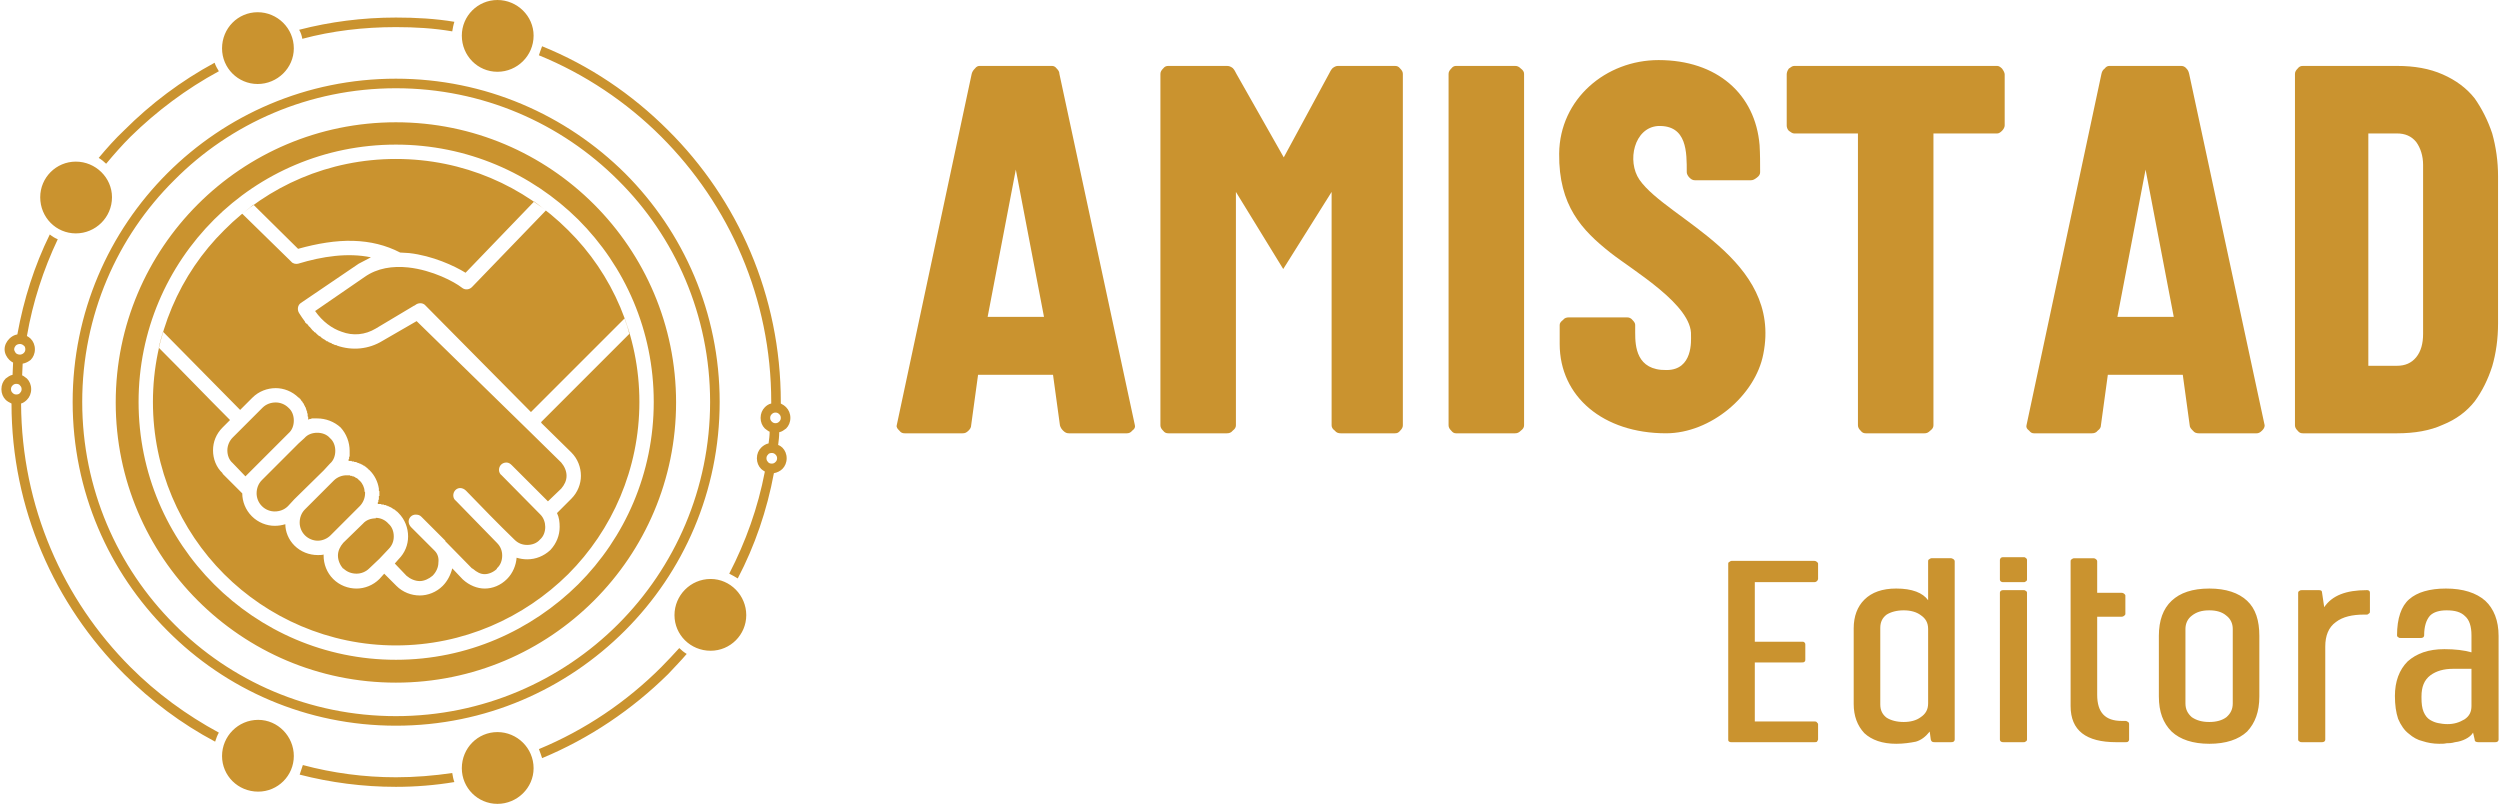
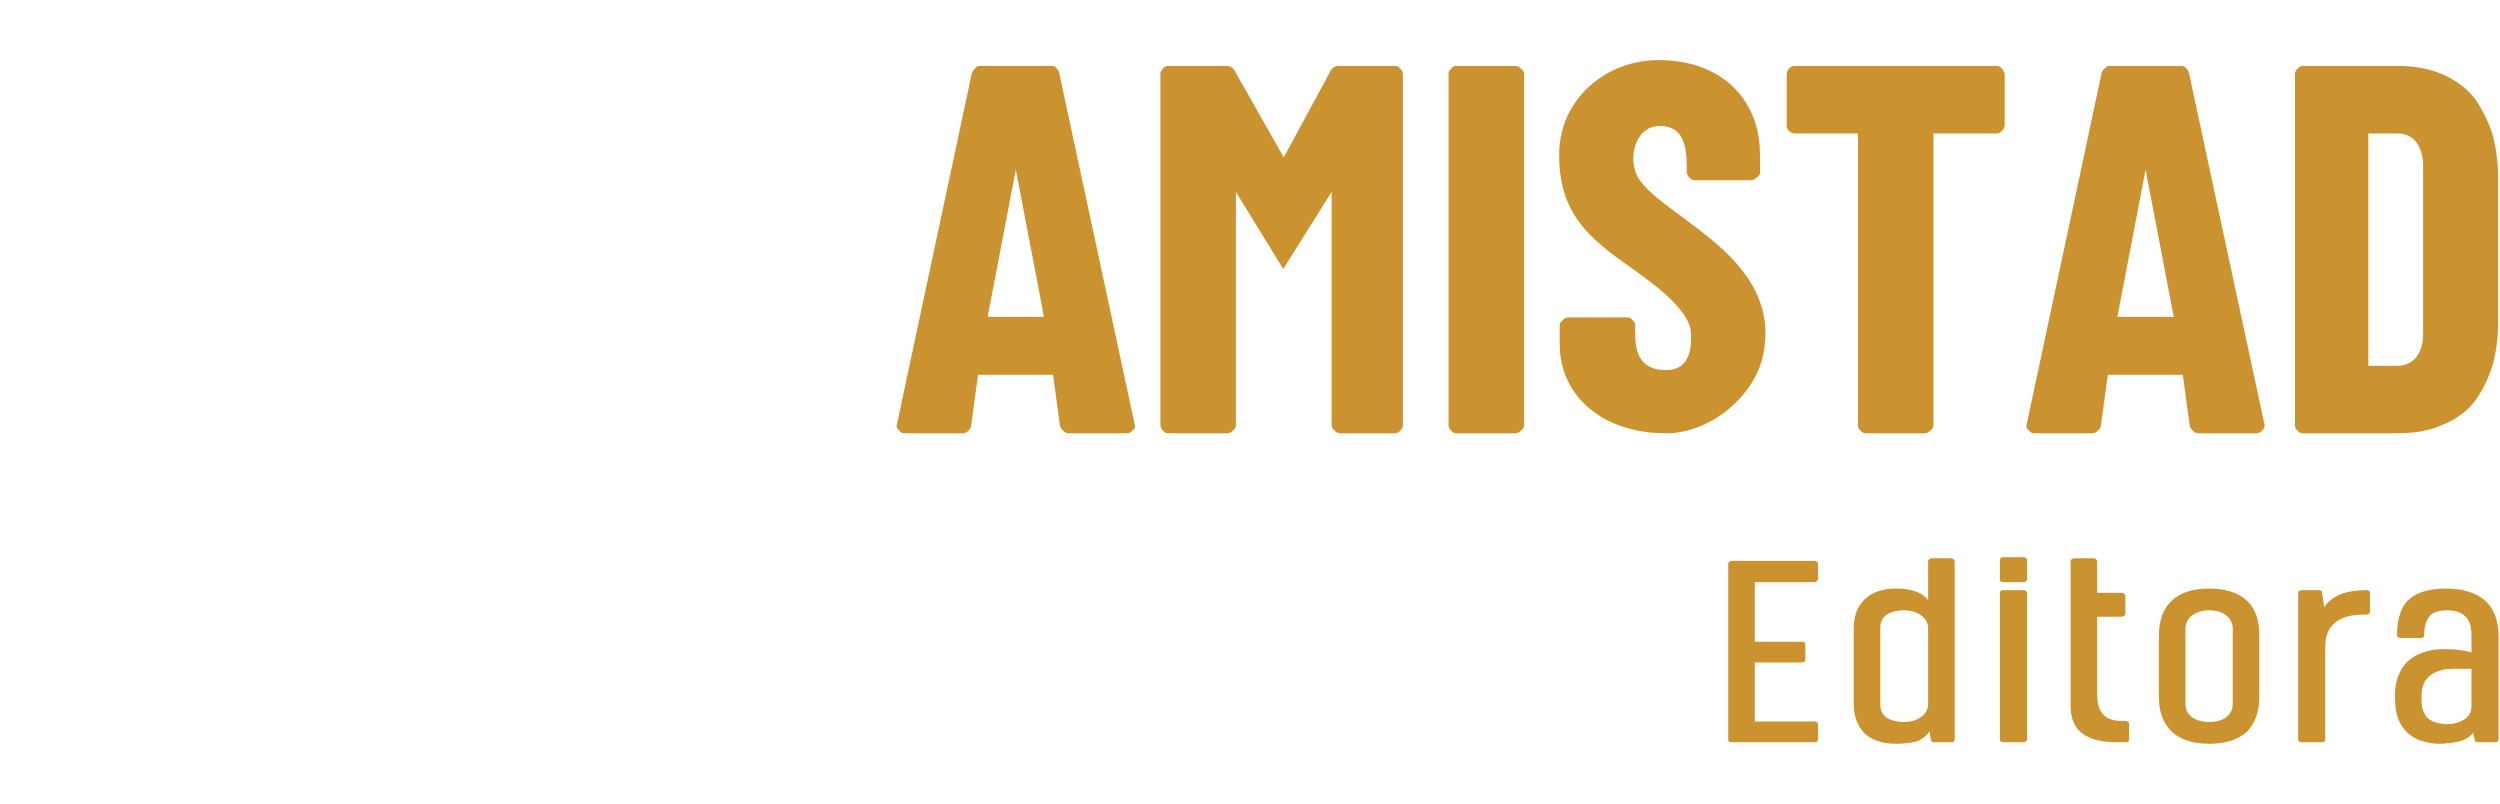
<svg xmlns="http://www.w3.org/2000/svg" xml:space="preserve" width="311px" height="100px" version="1.1" style="shape-rendering:geometricPrecision; text-rendering:geometricPrecision; image-rendering:optimizeQuality; fill-rule:evenodd; clip-rule:evenodd" viewBox="0 0 46.97 15.12">
  <defs>
    <style type="text/css">
   
    .fil0 {fill:#CA932F}
    .fil1 {fill:#CA932F;fill-rule:nonzero}
   
  </style>
  </defs>
  <g id="Camada_x0020_1">
-     <path class="fil0" d="M7.42 2.3c2.91,0 5.27,2.36 5.27,5.27 0,2.91 -2.36,5.27 -5.27,5.27 -2.91,0 -5.27,-2.36 -5.27,-5.27 0,-2.91 2.36,-5.27 5.27,-5.27zm0 -1.97c0.37,0 0.74,0.02 1.1,0.08 -0.02,0.06 -0.03,0.12 -0.04,0.18 -0.35,-0.06 -0.7,-0.08 -1.06,-0.08 -0.61,0 -1.2,0.07 -1.76,0.22 -0.01,-0.06 -0.03,-0.12 -0.06,-0.17 0.58,-0.15 1.19,-0.23 1.82,-0.23zm1.91 -0.33c0.37,0 0.68,0.3 0.68,0.67 0,0.38 -0.31,0.68 -0.68,0.68 -0.37,0 -0.67,-0.3 -0.67,-0.68 0,-0.37 0.3,-0.67 0.67,-0.67zm4.01 10.89c0.37,0 0.67,0.31 0.67,0.68 0,0.37 -0.3,0.67 -0.67,0.67 -0.38,0 -0.68,-0.3 -0.68,-0.67 0,-0.37 0.3,-0.68 0.68,-0.68zm-8.51 2.65c0.37,0 0.67,0.31 0.67,0.68 0,0.37 -0.3,0.67 -0.67,0.67 -0.38,0 -0.68,-0.3 -0.68,-0.67 0,-0.37 0.3,-0.68 0.68,-0.68zm4.5 0.23c0.37,0 0.68,0.3 0.68,0.68 0,0.37 -0.31,0.67 -0.68,0.67 -0.37,0 -0.67,-0.3 -0.67,-0.67 0,-0.38 0.3,-0.68 0.67,-0.68zm-7.93 -10.73c0.37,0 0.68,0.3 0.68,0.67 0,0.38 -0.31,0.68 -0.68,0.68 -0.37,0 -0.67,-0.3 -0.67,-0.68 0,-0.37 0.3,-0.67 0.67,-0.67zm3.42 -2.81c0.37,0 0.68,0.3 0.68,0.68 0,0.37 -0.31,0.67 -0.68,0.67 -0.37,0 -0.67,-0.3 -0.67,-0.67 0,-0.38 0.3,-0.68 0.67,-0.68zm9.84 7.36c0.04,0.02 0.07,0.04 0.1,0.07 0.05,0.05 0.08,0.12 0.08,0.2 0,0.08 -0.03,0.15 -0.08,0.2 -0.04,0.03 -0.08,0.06 -0.13,0.07 0,0.08 -0.01,0.16 -0.02,0.24 0.03,0.01 0.06,0.03 0.08,0.05 0.05,0.05 0.08,0.12 0.08,0.2 0,0.08 -0.03,0.15 -0.08,0.2 -0.04,0.04 -0.1,0.07 -0.16,0.08 -0.13,0.7 -0.36,1.37 -0.68,1.98 -0.05,-0.03 -0.1,-0.06 -0.16,-0.09 0.31,-0.6 0.54,-1.24 0.67,-1.92 -0.03,-0.02 -0.05,-0.03 -0.07,-0.05 -0.05,-0.05 -0.08,-0.12 -0.08,-0.2 0,-0.08 0.03,-0.15 0.08,-0.2l0 0c0.04,-0.04 0.09,-0.07 0.14,-0.08 0.01,-0.07 0.02,-0.15 0.02,-0.22 -0.03,-0.01 -0.06,-0.04 -0.09,-0.06 -0.05,-0.05 -0.08,-0.12 -0.08,-0.2 0,-0.08 0.03,-0.15 0.08,-0.2l0 0c0.03,-0.03 0.07,-0.06 0.12,-0.07l0 -0.03c0,-1.95 -0.79,-3.71 -2.07,-4.99 -0.65,-0.65 -1.44,-1.18 -2.3,-1.53 0.02,-0.06 0.04,-0.12 0.06,-0.17 0.89,0.36 1.69,0.9 2.37,1.58 1.31,1.3 2.12,3.11 2.12,5.11l0 0.03zm-0.03 0.2c-0.02,-0.02 -0.04,-0.03 -0.07,-0.03 -0.03,0 -0.05,0.01 -0.07,0.03l0 0c-0.02,0.02 -0.03,0.04 -0.03,0.07 0,0.03 0.01,0.05 0.03,0.07l0 0c0.02,0.02 0.04,0.03 0.07,0.03 0.03,0 0.05,-0.01 0.07,-0.03 0.02,-0.02 0.03,-0.04 0.03,-0.07 0,-0.03 -0.01,-0.05 -0.03,-0.07l0 0zm-0.07 0.76c-0.02,-0.02 -0.04,-0.03 -0.07,-0.03 -0.03,0 -0.06,0.01 -0.07,0.03l0 0c-0.02,0.02 -0.03,0.04 -0.03,0.07 0,0.03 0.01,0.05 0.03,0.07l0 0c0.01,0.02 0.04,0.03 0.07,0.03 0.03,0 0.05,-0.01 0.07,-0.03 0.02,-0.02 0.03,-0.04 0.03,-0.07 0,-0.03 -0.01,-0.05 -0.03,-0.07l0 0zm-14.17 -1.49c0.03,0.01 0.06,0.04 0.09,0.06 0.05,0.05 0.08,0.12 0.08,0.2 0,0.08 -0.03,0.15 -0.08,0.2 -0.03,0.03 -0.07,0.06 -0.11,0.07 0.01,1.94 0.79,3.69 2.06,4.96 0.49,0.49 1.05,0.9 1.66,1.23 -0.03,0.05 -0.05,0.11 -0.07,0.17 -0.64,-0.34 -1.21,-0.77 -1.71,-1.27 -1.31,-1.31 -2.12,-3.11 -2.12,-5.09 -0.04,-0.02 -0.08,-0.04 -0.11,-0.07 -0.05,-0.05 -0.08,-0.12 -0.08,-0.2 0,-0.08 0.03,-0.15 0.08,-0.2l0 0c0.04,-0.03 0.08,-0.06 0.13,-0.07 0,-0.08 0.01,-0.15 0.01,-0.23 -0.02,-0.01 -0.05,-0.03 -0.07,-0.05 -0.05,-0.05 -0.09,-0.12 -0.09,-0.2 0,-0.08 0.04,-0.15 0.09,-0.2l0 0c0.04,-0.04 0.09,-0.07 0.15,-0.08 0.12,-0.66 0.32,-1.29 0.61,-1.88 0.05,0.04 0.1,0.07 0.15,0.09 -0.27,0.57 -0.47,1.18 -0.58,1.82 0.02,0.01 0.05,0.03 0.07,0.05 0.05,0.05 0.08,0.12 0.08,0.2 0,0.08 -0.03,0.15 -0.08,0.2 -0.04,0.03 -0.09,0.06 -0.15,0.07 0,0.07 -0.01,0.15 -0.01,0.22zm-0.04 0.19c-0.01,-0.02 -0.04,-0.03 -0.07,-0.03 -0.03,0 -0.05,0.01 -0.07,0.03l0 0c-0.02,0.02 -0.03,0.04 -0.03,0.07 0,0.03 0.01,0.05 0.03,0.07l0 0c0.02,0.02 0.04,0.03 0.07,0.03 0.03,0 0.06,-0.01 0.07,-0.03 0.02,-0.02 0.03,-0.04 0.03,-0.07 0,-0.03 -0.01,-0.05 -0.03,-0.07l0 0zm0.07 -0.75c-0.02,-0.02 -0.05,-0.03 -0.07,-0.03 -0.03,0 -0.06,0.01 -0.08,0.03l0 0c-0.01,0.01 -0.03,0.04 -0.03,0.07 0,0.03 0.02,0.05 0.03,0.07l0 0c0.02,0.02 0.05,0.03 0.08,0.03 0.02,0 0.05,-0.01 0.07,-0.03 0.02,-0.02 0.03,-0.04 0.03,-0.07 0,-0.03 -0.01,-0.06 -0.03,-0.07l0 0zm3.67 -5.16c-0.61,0.33 -1.17,0.75 -1.66,1.23 -0.16,0.16 -0.31,0.33 -0.46,0.51 -0.04,-0.04 -0.09,-0.08 -0.14,-0.11 0.15,-0.18 0.31,-0.36 0.48,-0.52 0.5,-0.5 1.07,-0.93 1.7,-1.27 0.02,0.06 0.05,0.11 0.08,0.16zm1.58 13.05c0.56,0.15 1.15,0.23 1.75,0.23 0.36,0 0.72,-0.03 1.06,-0.08 0.01,0.06 0.02,0.12 0.04,0.17 -0.36,0.06 -0.73,0.09 -1.1,0.09 -0.62,0 -1.23,-0.08 -1.81,-0.23 0.02,-0.06 0.04,-0.12 0.06,-0.18zm4.44 -0.3c0.87,-0.36 1.65,-0.89 2.3,-1.54 0.12,-0.12 0.23,-0.24 0.34,-0.36 0.04,0.04 0.09,0.08 0.14,0.11 -0.11,0.13 -0.23,0.25 -0.35,0.38 -0.68,0.67 -1.48,1.21 -2.37,1.58 -0.02,-0.06 -0.04,-0.12 -0.06,-0.17zm-2.69 -12.61c1.68,0 3.2,0.68 4.31,1.78 1.1,1.1 1.78,2.62 1.78,4.3 0,1.68 -0.68,3.2 -1.78,4.3 -1.11,1.11 -2.63,1.79 -4.31,1.79 -1.68,0 -3.2,-0.68 -4.3,-1.79 -1.1,-1.1 -1.78,-2.62 -1.78,-4.3 0,-1.68 0.68,-3.2 1.78,-4.3 1.1,-1.1 2.62,-1.78 4.3,-1.78zm4.18 1.91c-1.07,-1.07 -2.55,-1.73 -4.18,-1.73 -1.63,0 -3.11,0.66 -4.17,1.73 -1.07,1.06 -1.73,2.54 -1.73,4.17 0,1.63 0.66,3.11 1.73,4.18 1.06,1.07 2.54,1.73 4.17,1.73 1.63,0 3.11,-0.66 4.18,-1.73 1.07,-1.07 1.73,-2.55 1.73,-4.18 0,-1.63 -0.66,-3.11 -1.73,-4.17zm-4.18 -0.67c1.34,0 2.55,0.54 3.43,1.41 0.88,0.88 1.42,2.09 1.42,3.43 0,1.34 -0.54,2.55 -1.42,3.43 -0.88,0.87 -2.09,1.42 -3.43,1.42 -1.34,0 -2.55,-0.55 -3.42,-1.42 -0.88,-0.88 -1.42,-2.09 -1.42,-3.43 0,-1.34 0.54,-2.55 1.42,-3.43 0.87,-0.87 2.08,-1.41 3.42,-1.41zm3.24 1.61c-0.83,-0.83 -1.97,-1.34 -3.24,-1.34 -1.26,0 -2.41,0.51 -3.23,1.34 -0.83,0.82 -1.34,1.97 -1.34,3.23 0,1.26 0.51,2.41 1.34,3.24 0.82,0.82 1.97,1.34 3.23,1.34 1.27,0 2.41,-0.52 3.24,-1.34 0.83,-0.83 1.34,-1.98 1.34,-3.24 0,-1.26 -0.51,-2.41 -1.34,-3.23zm-4.48 3.91c-0.06,-0.07 -0.15,-0.1 -0.24,-0.1l0 0c-0.09,0 -0.18,0.03 -0.24,0.1l-0.11 0.1 -0.69 0.69c-0.07,0.07 -0.1,0.16 -0.1,0.25l0 0c0,0.08 0.03,0.17 0.1,0.24 0.07,0.07 0.16,0.1 0.24,0.1 0.09,0 0.18,-0.03 0.25,-0.1l0.12 -0.13 0.55 -0.54 0.12 -0.13c0.07,-0.06 0.1,-0.15 0.1,-0.24 0,-0.09 -0.03,-0.18 -0.1,-0.24zm3.32 0.46c0.04,0 0.07,0.02 0.1,0.05l0.68 0.68 0.25 -0.24c0.06,-0.07 0.1,-0.15 0.1,-0.24 0,-0.09 -0.04,-0.18 -0.1,-0.25l-0.55 -0.54 -0.01 -0.01 -2.16 -2.11 -0.64 0.37c-0.26,0.16 -0.57,0.19 -0.86,0.09l-0.01 -0.01 0 0 -0.01 0 -0.01 0 -0.01 0 0 0 -0.01 -0.01 0 0 -0.01 0 0 0 -0.01 -0.01 0 0 -0.02 0 0 -0.01 -0.01 0 0 0 -0.01 -0.01 0 0 -0.01 0 0 0 -0.02 -0.01 0 0 -0.01 0 0 0 -0.01 -0.01 0 0 -0.01 -0.01 0 0 -0.01 0 -0.01 0 -0.01 -0.01 0 0 -0.01 -0.01 0 0 -0.01 0c-0.01,-0.01 -0.01,-0.01 -0.02,-0.02l0 0 -0.01 0 -0.01 -0.01 -0.01 0 0 0 0 -0.01 -0.01 0 0 0 -0.01 -0.01 -0.01 -0.01 0 0 0 0 -0.01 -0.01c-0.03,-0.01 -0.05,-0.03 -0.07,-0.05l0 0c-0.01,-0.01 -0.02,-0.02 -0.03,-0.03l-0.01 0 0 0 -0.01 -0.01c0,-0.01 -0.01,-0.01 -0.02,-0.02l0 0 0 0 -0.01 -0.01c-0.02,-0.02 -0.03,-0.04 -0.05,-0.06l0 0c-0.01,-0.01 -0.02,-0.01 -0.02,-0.02l0 0c-0.01,-0.01 -0.02,-0.02 -0.03,-0.04l-0.01 0c-0.01,-0.01 -0.02,-0.02 -0.03,-0.03l0 -0.01c-0.04,-0.05 -0.07,-0.1 -0.11,-0.16 -0.04,-0.06 -0.03,-0.15 0.03,-0.19l1.09 -0.74 0.23 -0.12c-0.43,-0.09 -0.91,-0.02 -1.37,0.12 -0.04,0.01 -0.1,0 -0.13,-0.04l-0.92 -0.9c0.07,-0.06 0.14,-0.11 0.21,-0.17l0.84 0.83c0.36,-0.1 0.71,-0.16 1.04,-0.15 0.32,0.01 0.61,0.08 0.88,0.22 0.06,0 0.12,0.01 0.17,0.01 0.44,0.05 0.85,0.24 1.06,0.37l1.29 -1.34c0.08,0.06 0.15,0.11 0.22,0.17l-1.39 1.44c-0.05,0.05 -0.13,0.06 -0.19,0.01 -0.14,-0.11 -0.55,-0.33 -1.01,-0.38 -0.29,-0.03 -0.58,0.01 -0.82,0.18l-0.93 0.64c0.14,0.2 0.32,0.33 0.5,0.39 0.21,0.08 0.44,0.06 0.64,-0.06l0.72 -0.43c0.01,0 0.02,-0.01 0.02,-0.01l0.03 -0.02c0.06,-0.03 0.13,-0.02 0.17,0.03l1.98 2 1.76 -1.76c0.03,0.09 0.07,0.19 0.09,0.29l-1.66 1.66 0.01 0.02 0.01 0.01 0.55 0.54c0.12,0.12 0.18,0.28 0.18,0.44 0,0.15 -0.06,0.31 -0.18,0.43l-0.27 0.27c0.04,0.08 0.05,0.17 0.05,0.26l0 0c0,0.16 -0.06,0.31 -0.17,0.43l-0.01 0.01 0 0 0 0c-0.12,0.11 -0.27,0.17 -0.43,0.17 -0.07,0 -0.13,-0.01 -0.2,-0.03 -0.01,0.14 -0.07,0.29 -0.18,0.4l0 0 0 0c-0.12,0.12 -0.27,0.18 -0.42,0.18 -0.14,0 -0.29,-0.06 -0.41,-0.17l-0.01 -0.01c0,0 -0.17,-0.18 -0.19,-0.2 -0.03,0.12 -0.09,0.24 -0.18,0.33 -0.12,0.12 -0.28,0.18 -0.43,0.18 -0.16,0 -0.32,-0.06 -0.44,-0.18l-0.23 -0.23 -0.09 0.1c-0.12,0.12 -0.28,0.18 -0.43,0.18 -0.16,0 -0.32,-0.06 -0.44,-0.18l0 0c-0.12,-0.12 -0.18,-0.28 -0.18,-0.44 0,-0.01 0,-0.01 0,-0.02 -0.03,0.01 -0.07,0.01 -0.11,0.01 -0.16,0 -0.32,-0.06 -0.44,-0.18 -0.11,-0.11 -0.17,-0.26 -0.17,-0.4 -0.07,0.02 -0.13,0.03 -0.2,0.03 -0.15,0 -0.31,-0.06 -0.43,-0.18 -0.12,-0.12 -0.18,-0.28 -0.18,-0.43l-0.37 -0.37 0 -0.01c-0.12,-0.11 -0.18,-0.27 -0.18,-0.43l0 0c0,-0.16 0.06,-0.31 0.18,-0.43l0 0 0.14 -0.14c-0.45,-0.45 -0.89,-0.91 -1.34,-1.36 0.02,-0.1 0.05,-0.2 0.08,-0.3l1.45 1.47 0.23 -0.23c0.12,-0.12 0.28,-0.18 0.44,-0.18 0.15,0 0.31,0.06 0.43,0.18l0.01 0 0 0 0 0.01 0 0 0.01 0 0 0 0 0.01 0 0 0.01 0 0 0 0 0.01 0 0 0.01 0 0 0.01 0 0 0 0 0.01 0.01 0 0 0 0 0 0 0 0.01 0.01 0 0 0 0 0.01 0 0 0.01 0 0 0.01 0 0 0.01 0.01 0 0 0 0 0 0 0 0.01 0 0 0.01 0 0 0.01 0 0 0 0 0.01 0.01 0 0 0 0 0 0 0 0.01 0.01 0.01 0 0 0 0 0 0 0 0.01 0 0 0.01 0.01 0 0 0 0 0 0 0 0.01 0 0 0.01 0.01c0,0.01 0.01,0.02 0.01,0.03l0 0 0 0.01 0 0 0.01 0.01 0 0 0 0 0 0.01 0 0 0 0 0 0.01 0 0 0 0 0.01 0.01 0 0 0 0.01 0 0 0 0.01 0 0 0 0 0 0.01 0 0 0.01 0.01 0 0 0 0 0 0 0 0.01 0 0c0,0.01 0,0.02 0,0.03l0 0 0 0.01 0.01 0.01 0 0 0 0 0 0.01 0 0 0 0 0 0.01 0 0 0 0.01 0 0 0 0 0 0.01 0 0.01 0 0 0.01 0 0 0 0 0 0 0 0 0 0.01 0 0 -0.01 0 0 0 0 0 0 0 0 0.01 0 0 0 0 0 0 0 0 0 0.01 0 0 0 0 0 0 0 0 0 0.01 0 0 0 0 0 0 0 0 0 0.01 0 0 0 0 0 0 -0.01 0.01 0 0 0 0 0 0 0 0 0 0.01 0 0 0 0 0 0 0 0 0 0 0 0.01 0 0 0 0 0 0 0 0.01 0 0 0 0 0 0 0 0 0 0 0 0.01 0 0 0 0 0 0 0 0 0 0.01 0 0 0 0 0 0 0 0.01 0 0 0 0 0 0 0 0 0 0 0 0.01 0 0 0 0 0 0 0 0 0 0.01 0 0 0 0 0 0 0 0 0 0.01 0 0 0 0 0 0 0 0 0 0.01 0 0 0 0 0 0 0c0.16,0 0.32,0.06 0.44,0.17 0.11,0.12 0.17,0.28 0.17,0.44l0 0 0 0.01 0 0 0 0 0 0 0 0 0 0 0 0.01 0 0 0 0 0 0 0 0.01 0 0 0 0 0 0 0 0 0 0.01 0 0 0 0 0 0 0 0 0 0.01 0 0 0 0 0 0 0 0.01 0 0 0 0 0 0 0 0 0 0.01 0 0 0 0 0 0 0 0 0 0.01 0 0 0 0 0 0 0 0.01 0 0 0 0 0 0 0 0 0 0 0 0.01 0 0 0 0 0 0 0 0.01 -0.01 0 0 0 0 0 0 0.01 0 0 0 0 0 0 0 0 0 0 0 0.01 0 0 0 0 0 0 0 0.01 0 0 0 0 0 0 0 0 0 0.01 0 0 0 0 0 0 0 0 -0.01 0.01 0 0 0 0 0 0 0 0.01 0 0 0 0 0 0 0 0 0 0 0 0.01 0 0 0 0 0 0 0 0.01 0 0 0 0 0 0 0 0 0.01 0 0 0 0 0 0.01 0 0 0 0 0 0.01 0 0 0 0.01 0 0 0 0 0 0 0 0.01 0 0 0 0.01 0 0 0 0 0.01 0.01 0 0 0 0 0 0.01 0 0 0 0 0 0.01 0 0 0 0.01 0 0 0 0 0 0 0 0.01 0.01 0 0 0.01 0 0 0 0 0 0 0 0.01 0 0 0 0.01 0 0 0 0 0 0.01 0 0 0.01 0 0 0.01 0 0 0 0 0 0.02 0.01 0 0 0 0 0 0 0.01 0 0 0 0 0 0.01 0 0 0.01 0 0 0.01 0 0 0 0.01 0 0 0 0 0 0 0 0.01 0.01 0 0 0 0 0.01 0 0 0 0 0 0.01 0.01 0 0 0 0 0.01 0 0 0 0 0 0.01 0.01 0 0 0.01 0 0 0 0 0 0 0.01 0 0 0.01 0 0 0 0.01 0 0 0.01 0 0 0 0 0.01 0 0 0 0 0 0.01 0.01 0 0 0.01 0.01 0 0 0 0 0 0 0.01 0 0 0.01 0 0 0.01 0 0 0 0 0 0 0.01 0.01 0 0 0 0 0 0.01 0.01 0 0 0 0 0 0.01 0.01 0 0 0 0 0 0.01 0.01 0 0 0 0 0 0 0.01 0.01c0.09,0.09 0.15,0.21 0.17,0.34l0 0 0 0c0,0.01 0,0.01 0,0.02l0 0 0 0.01 0 0 0 0 0 0.01 0 0 0.01 0.01 0 0 0 0 0 0.01 0 0 0 0 0 0.01 0 0 0 0.01 0 0 0 0 0 0 0 0.01 0 0 0 0.01 0 0 0 0 0 0 0 0.01 0 0 0 0 0 0 0 0 0 0.01 0 0 0 0 0 0 0 0.01 0 0 0 0 0 0 0 0 0 0.01 0 0 -0.01 0 0 0 0 0 0 0.01 0 0 0 0 0 0 0 0.01 0 0 0 0 0 0 0 0 0 0.01 0 0 0 0 0 0 0 0 0 0.01 0 0 0 0 0 0 0 0.01 0 0 0 0 0 0 0 0 0 0.01 0 0 0 0 0 0 0 0 0 0.01 0 0 0 0 -0.01 0 0 0.01 0 0 0 0 0 0 0 0 0 0.01 0 0 0 0 0 0 0 0.01 0 0 0 0 0 0 0 0 0 0 0 0.01 0 0 0 0 -0.01 0.01 0 0 0 0 0 0.01 0 0 0 0 0 0 0 0 0 0 0 0.01 0 0 0 0 0 0 0 0.01 0 0 0 0 0 0 0.01 0 0 0 0.01 0 0 0 0 0 0.01 0 0 0c0.01,0 0.02,0 0.03,0l0 0 0 0 0.01 0.01 0 0 0.01 0 0 0 0 0 0.01 0 0 0 0 0 0.01 0 0 0 0.01 0 0 0 0 0 0.01 0.01 0 0 0 0 0.01 0 0 0 0.01 0 0 0 0 0 0 0 0.01 0 0 0 0.01 0.01 0 0 0 0 0 0 0.01 0 0 0 0.01 0 0 0 0 0.01 0.01 0 0 0 0 0 0.01 0 0 0 0 0 0.01 0.01 0 0 0 0 0 0 0.01 0 0 0 0.01 0.01 0 0 0 0 0 0 0.01 0 0 0 0.01 0 0 0.01 0 0 0 0 0.01 0 0 0 0 0 0.01 0.01 0 0 0 0 0.01 0 0 0 0 0.01 0.01 0 0 0 0 0 0 0 0.01 0.01 0 0 0.01 0 0 0 0 0 0 0 0.01 0.01 0 0 0 0 0 0 0.01 0.01 0 0 0 0 0.01 0 0 0.01 0 0 0.01 0 0 0 0 0.01 0 0 0.01 0 0 0 0 0 0.01 0.01 0 0 0 0 0 0 0.01 0.01 0 0 0 0 0 0 0.01 0.01 0 0 0 0c0.12,0.12 0.18,0.28 0.18,0.44 0,0.16 -0.06,0.31 -0.18,0.43l-0.07 0.08 0.22 0.23c0.07,0.06 0.16,0.1 0.25,0.1 0.08,0 0.17,-0.04 0.24,-0.1 0.07,-0.07 0.11,-0.16 0.11,-0.25l0 0c0.01,-0.08 -0.01,-0.16 -0.07,-0.22l-0.44 -0.44c-0.03,-0.03 -0.05,-0.07 -0.05,-0.11 0,-0.07 0.06,-0.13 0.13,-0.13 0.05,0 0.08,0.01 0.11,0.04l0.45 0.45 0 0.01 0.51 0.52 0 -0.01 0.01 0.01c0.07,0.06 0.14,0.1 0.22,0.1 0.08,0 0.17,-0.04 0.23,-0.1l0 0 0 -0.01c0.07,-0.06 0.1,-0.15 0.1,-0.24 0,-0.09 -0.03,-0.17 -0.1,-0.24l0 0 -0.77 -0.79c-0.03,-0.02 -0.05,-0.06 -0.05,-0.1 0,-0.08 0.06,-0.14 0.13,-0.14 0.04,0 0.08,0.02 0.11,0.05 0.3,0.31 0.6,0.62 0.91,0.92l0 0 0 0c0.07,0.07 0.15,0.1 0.24,0.1 0.09,0 0.18,-0.03 0.24,-0.1l0 0 0 0c0.07,-0.06 0.1,-0.15 0.1,-0.24l0 0c0,-0.08 -0.03,-0.17 -0.09,-0.23l-0.73 -0.74c-0.03,-0.02 -0.05,-0.06 -0.05,-0.1 0,-0.08 0.06,-0.14 0.14,-0.14zm-2.67 0.54c0,-0.07 -0.04,-0.15 -0.09,-0.2l0 0 -0.01 0 0 -0.01 0 0 0 0 0 0 0 0 -0.01 0 0 0 0 -0.01 0 0 0 0 0 0 -0.01 0 0 0 0 -0.01 0 0 0 0 0 0 -0.01 0 0 0 0 0 0 0 0 -0.01 0 0 -0.01 0 0 0 0 0 0 0 0 0 0 0 -0.01 -0.01 0 0 0 0 0 0 0 0 0 0 -0.01 0 0 0 0 0 0 0 -0.01 -0.01 0 0 0 0 0 0 -0.01 0 0 0 0 0 0 -0.01 -0.01 0 0 0 -0.01 0 0 0 0 0 0 0 0 -0.01 0 0 -0.01 0 0 0 0 0 0 0 -0.01 0 0 0 0 0 -0.01 0 0 -0.01 0 0 -0.01 0 0 0 0 0 -0.01 0 0 0 0 0 0 0 -0.01 0 0 0 -0.01 0 0 -0.01 0 0 -0.01 0 0 0 -0.01 0 0 0 -0.01 0 0 0 0 0 -0.01 0 0 0 -0.01 0 0 0 0 0 -0.01 0 0 0 -0.01 0c-0.08,0 -0.17,0.03 -0.24,0.1l-0.54 0.54c-0.07,0.07 -0.1,0.16 -0.1,0.25l0 0c0,0.08 0.03,0.17 0.1,0.24 0.06,0.06 0.15,0.1 0.24,0.1 0.09,0 0.18,-0.04 0.24,-0.1l0.05 -0.05 0.37 -0.37 0.13 -0.13c0.06,-0.06 0.1,-0.15 0.1,-0.24l0 0 0 0 0 -0.01 0 0 0 0 0 0 0 -0.01 0 0 0 0 0 0 0 0 0 0 0 -0.01 0 0 -0.01 0 0 0 0 -0.01 0 0 0 0 0 0zm-0.03 0.61l-0.37 0.36c-0.06,0.07 -0.1,0.15 -0.1,0.24 0,0.09 0.04,0.18 0.1,0.25l0 -0.01c0.07,0.07 0.16,0.1 0.25,0.1 0.08,0 0.17,-0.03 0.24,-0.1l0.19 -0.18 0.17 -0.18c0.07,-0.07 0.1,-0.15 0.1,-0.24 0,-0.09 -0.03,-0.18 -0.1,-0.24 -0.06,-0.07 -0.15,-0.11 -0.24,-0.11l0 0.01c-0.09,0 -0.18,0.03 -0.24,0.1zm-2.22 -1.85l-0.23 0.23 0 0c-0.06,0.06 -0.1,0.15 -0.1,0.24l0 0c0,0.09 0.03,0.18 0.1,0.24l0 0 0.24 0.25 0.12 -0.12 0.69 -0.69c0.07,-0.06 0.1,-0.15 0.1,-0.24 0,-0.09 -0.03,-0.18 -0.1,-0.24 -0.07,-0.07 -0.16,-0.1 -0.24,-0.1 -0.09,0 -0.18,0.03 -0.25,0.1l-0.33 0.33z" />
    <g id="_2034980298560">
      <path class="fil1" d="M19.76 1.24c0.03,0 0.06,0.01 0.09,0.05 0.03,0.03 0.05,0.06 0.05,0.1l1.42 6.61c0.01,0.04 -0.01,0.07 -0.05,0.1 -0.03,0.04 -0.07,0.05 -0.1,0.05l-1.09 0c-0.04,0 -0.07,-0.01 -0.11,-0.05 -0.03,-0.03 -0.05,-0.06 -0.06,-0.1l-0.13 -0.95 -1.41 0 -0.13 0.95c0,0.04 -0.02,0.07 -0.05,0.1 -0.04,0.04 -0.07,0.05 -0.11,0.05l-1.09 0c-0.04,0 -0.07,-0.01 -0.1,-0.05 -0.03,-0.03 -0.06,-0.06 -0.05,-0.1l1.41 -6.61c0.01,-0.04 0.03,-0.07 0.06,-0.1 0.03,-0.04 0.06,-0.05 0.09,-0.05l1.36 0zm21.24 0c0.03,0 0.07,0.01 0.1,0.05 0.03,0.03 0.04,0.06 0.05,0.1l1.42 6.61c0,0.04 -0.02,0.07 -0.05,0.1 -0.04,0.04 -0.07,0.05 -0.1,0.05l-1.09 0c-0.04,0 -0.08,-0.01 -0.11,-0.05 -0.03,-0.03 -0.06,-0.06 -0.06,-0.1l-0.13 -0.95 -1.41 0 -0.13 0.95c0,0.04 -0.02,0.07 -0.06,0.1 -0.03,0.04 -0.07,0.05 -0.11,0.05l-1.09 0c-0.03,0 -0.06,-0.01 -0.09,-0.05 -0.04,-0.03 -0.06,-0.06 -0.05,-0.1l1.41 -6.61c0.01,-0.04 0.02,-0.07 0.06,-0.1 0.03,-0.04 0.06,-0.05 0.09,-0.05l1.35 0zm-1.2 4.72l1.06 0 -0.53 -2.77 -0.53 2.77zm5.75 -2.86c0,-0.17 -0.05,-0.32 -0.13,-0.43 -0.09,-0.11 -0.21,-0.16 -0.36,-0.16l-0.54 0 0 4.37 0.54 0c0.15,0 0.27,-0.05 0.36,-0.16 0.09,-0.11 0.13,-0.26 0.13,-0.44l0 -3.18zm-0.49 -1.86c0.33,0 0.61,0.05 0.86,0.16 0.25,0.11 0.45,0.26 0.6,0.45 0.14,0.2 0.25,0.42 0.33,0.66 0.07,0.25 0.11,0.52 0.11,0.81l0 2.76c0,0.3 -0.04,0.57 -0.11,0.81 -0.08,0.25 -0.19,0.47 -0.33,0.66 -0.15,0.19 -0.35,0.34 -0.6,0.44 -0.24,0.11 -0.53,0.16 -0.86,0.16l-1.77 0c-0.04,0 -0.07,-0.01 -0.1,-0.05 -0.03,-0.03 -0.05,-0.06 -0.05,-0.1l0 -6.61c0,-0.04 0.02,-0.07 0.05,-0.1 0.03,-0.04 0.06,-0.05 0.1,-0.05l1.77 0zm-7.52 0c0.03,0 0.06,0.02 0.09,0.05 0.03,0.04 0.05,0.08 0.05,0.11l0 0.96c0,0.03 -0.02,0.07 -0.05,0.1 -0.03,0.03 -0.06,0.05 -0.09,0.05l-1.2 0 0 5.49c0,0.04 -0.02,0.07 -0.06,0.1 -0.04,0.04 -0.07,0.05 -0.11,0.05l-1.1 0c-0.04,0 -0.07,-0.01 -0.1,-0.05 -0.03,-0.03 -0.05,-0.06 -0.05,-0.1l0 -5.49 -1.2 0c-0.03,0 -0.06,-0.02 -0.1,-0.05 -0.03,-0.03 -0.04,-0.07 -0.04,-0.1l0 -0.96c0,-0.03 0.01,-0.07 0.04,-0.11 0.04,-0.03 0.07,-0.05 0.1,-0.05l3.82 0zm-8.23 4.87c0,-0.03 0.02,-0.06 0.06,-0.09 0.03,-0.04 0.07,-0.05 0.11,-0.05l1.1 0c0.03,0 0.07,0.01 0.1,0.05 0.03,0.03 0.05,0.06 0.05,0.09l0 0.15c0,0.25 0.02,0.71 0.59,0.7 0.5,0 0.46,-0.56 0.46,-0.65 0.03,-0.57 -1.09,-1.22 -1.52,-1.56 -0.53,-0.42 -0.97,-0.88 -0.96,-1.86 0.01,-1.03 0.88,-1.76 1.87,-1.76 1.1,0 1.82,0.64 1.9,1.6 0.01,0.17 0.01,0.34 0.01,0.51 0,0.04 -0.02,0.07 -0.06,0.1 -0.04,0.03 -0.07,0.05 -0.11,0.05l-1.06 0c-0.04,0 -0.07,-0.02 -0.1,-0.05 -0.03,-0.03 -0.05,-0.07 -0.05,-0.1 0,-0.37 0.01,-0.89 -0.54,-0.87 -0.45,0.03 -0.59,0.66 -0.35,1.01 0.52,0.75 2.69,1.48 2.33,3.28 -0.15,0.78 -0.99,1.49 -1.83,1.49 -1.18,0 -2,-0.69 -2,-1.68l0 -0.36zm-0.67 1.89c0,0.04 -0.02,0.07 -0.06,0.1 -0.04,0.04 -0.07,0.05 -0.11,0.05l-1.11 0c-0.03,0 -0.06,-0.01 -0.09,-0.05 -0.03,-0.03 -0.05,-0.06 -0.05,-0.1l0 -6.61c0,-0.04 0.02,-0.07 0.05,-0.1 0.03,-0.04 0.06,-0.05 0.09,-0.05l1.11 0c0.04,0 0.07,0.01 0.11,0.05 0.04,0.03 0.06,0.06 0.06,0.1l0 6.61zm-5.42 -4.39l0 4.39c0,0.04 -0.02,0.07 -0.06,0.1 -0.03,0.04 -0.07,0.05 -0.11,0.05l-1.1 0c-0.04,0 -0.07,-0.01 -0.1,-0.05 -0.03,-0.03 -0.05,-0.06 -0.05,-0.1l0 -6.61c0,-0.04 0.02,-0.07 0.05,-0.1 0.03,-0.04 0.06,-0.05 0.1,-0.05l1.1 0c0.04,0 0.07,0.01 0.11,0.04 0.03,0.03 0.05,0.07 0.07,0.11l0.89 1.57 0.85 -1.57c0.02,-0.04 0.04,-0.08 0.07,-0.11 0.04,-0.03 0.07,-0.04 0.1,-0.04l1.07 0c0.04,0 0.07,0.01 0.1,0.05 0.03,0.03 0.05,0.06 0.05,0.1l0 6.61c0,0.04 -0.02,0.07 -0.05,0.1 -0.03,0.04 -0.06,0.05 -0.1,0.05l-1.02 0c-0.04,0 -0.08,-0.01 -0.11,-0.05 -0.04,-0.03 -0.06,-0.06 -0.06,-0.1l0 -4.39 -0.91 1.45 -0.89 -1.45zm-4.67 2.35l1.06 0 -0.53 -2.77 -0.53 2.77z" />
      <path class="fil1" d="M32.98 13.57l1.12 0c0.02,0 0.04,0 0.05,0.02 0.01,0.01 0.02,0.02 0.02,0.03l0 0.29c0,0.01 -0.01,0.02 -0.02,0.04 -0.01,0.01 -0.03,0.01 -0.05,0.01l-1.56 0c-0.01,0 -0.03,0 -0.04,-0.01 -0.02,-0.01 -0.02,-0.02 -0.02,-0.04l0 -3.31c0,-0.01 0,-0.02 0.02,-0.03 0.01,-0.01 0.03,-0.02 0.04,-0.02l1.56 0c0.02,0 0.04,0.01 0.05,0.02 0.01,0.01 0.02,0.02 0.02,0.03l0 0.29c0,0.01 -0.01,0.03 -0.02,0.04 -0.01,0.01 -0.03,0.02 -0.05,0.02l-1.12 0 0 1.12 0.88 0c0.02,0 0.04,0 0.05,0.01 0.02,0.02 0.02,0.03 0.02,0.04l0 0.29c0,0.01 0,0.03 -0.02,0.04 -0.01,0.01 -0.03,0.01 -0.05,0.01l-0.88 0 0 1.11zm3.26 -1.74c0,-0.12 -0.05,-0.2 -0.14,-0.26 -0.08,-0.06 -0.19,-0.09 -0.32,-0.09 -0.13,0 -0.24,0.03 -0.32,0.08 -0.08,0.06 -0.12,0.14 -0.12,0.25l0 1.44c0,0.11 0.04,0.19 0.12,0.25 0.08,0.05 0.19,0.08 0.32,0.08 0.13,0 0.24,-0.03 0.32,-0.09 0.09,-0.06 0.14,-0.14 0.14,-0.26l0 -1.4zm0.03 1.93c-0.08,0.1 -0.16,0.16 -0.26,0.19 -0.1,0.02 -0.23,0.04 -0.37,0.04 -0.26,0 -0.46,-0.07 -0.6,-0.2 -0.13,-0.14 -0.2,-0.32 -0.2,-0.55l0 -1.42c0,-0.23 0.07,-0.41 0.2,-0.54 0.14,-0.14 0.34,-0.21 0.6,-0.21 0.3,0 0.5,0.08 0.6,0.22l0 -0.73c0,-0.02 0,-0.03 0.02,-0.04 0.01,-0.01 0.03,-0.02 0.04,-0.02l0.37 0c0.02,0 0.03,0.01 0.05,0.02 0.01,0.01 0.02,0.02 0.02,0.04l0 3.35c0,0.02 -0.01,0.03 -0.02,0.04 -0.02,0.01 -0.03,0.01 -0.05,0.01l-0.31 0c-0.04,0 -0.06,-0.01 -0.07,-0.05l-0.02 -0.15zm1.83 0.15c0,0.02 -0.01,0.03 -0.03,0.04 -0.01,0.01 -0.02,0.01 -0.04,0.01l-0.37 0c-0.02,0 -0.03,0 -0.05,-0.01 -0.01,-0.01 -0.02,-0.02 -0.02,-0.04l0 -2.76c0,-0.02 0.01,-0.03 0.02,-0.04 0.02,-0.01 0.03,-0.01 0.05,-0.01l0.37 0c0.02,0 0.03,0 0.04,0.01 0.02,0.01 0.03,0.02 0.03,0.04l0 2.76zm0 -3.01c0,0.02 -0.01,0.03 -0.03,0.04 -0.01,0.01 -0.02,0.01 -0.04,0.01l-0.37 0c-0.02,0 -0.03,0 -0.05,-0.01 -0.01,-0.01 -0.02,-0.02 -0.02,-0.04l0 -0.37c0,-0.01 0.01,-0.03 0.02,-0.04 0.02,-0.01 0.03,-0.01 0.05,-0.01l0.37 0c0.02,0 0.03,0 0.04,0.01 0.02,0.01 0.03,0.03 0.03,0.04l0 0.37zm1.68 3.06c-0.57,0 -0.86,-0.22 -0.86,-0.68l0 -2.72c0,-0.02 0,-0.03 0.02,-0.04 0.01,-0.01 0.03,-0.02 0.04,-0.02l0.37 0c0.02,0 0.04,0.01 0.05,0.02 0.01,0.01 0.02,0.02 0.02,0.04l0 0.59 0.46 0c0.02,0 0.04,0.01 0.05,0.02 0.01,0.01 0.02,0.02 0.02,0.03l0 0.35c0,0.01 -0.01,0.02 -0.02,0.03 -0.01,0.01 -0.03,0.02 -0.05,0.02l-0.46 0 0 1.47c0,0.33 0.15,0.49 0.46,0.49l0.07 0c0.02,0 0.04,0.01 0.05,0.02 0.02,0.01 0.02,0.03 0.02,0.04l0 0.29c0,0.01 0,0.02 -0.02,0.04 -0.01,0.01 -0.03,0.01 -0.05,0.01l-0.17 0zm1.42 -0.47c0.09,0.06 0.19,0.09 0.33,0.09 0.13,0 0.24,-0.03 0.32,-0.09 0.08,-0.07 0.12,-0.15 0.12,-0.26l0 -1.4c0,-0.1 -0.04,-0.19 -0.12,-0.25 -0.08,-0.07 -0.19,-0.1 -0.32,-0.1 -0.14,0 -0.24,0.03 -0.33,0.1 -0.08,0.06 -0.12,0.15 -0.12,0.25l0 1.4c0,0.11 0.04,0.19 0.12,0.26zm-0.38 -2.19c0.16,-0.15 0.39,-0.23 0.71,-0.23 0.31,0 0.55,0.08 0.71,0.23 0.16,0.15 0.23,0.37 0.23,0.66l0 1.14c0,0.29 -0.08,0.5 -0.23,0.66 -0.16,0.15 -0.4,0.23 -0.71,0.23 -0.31,0 -0.55,-0.08 -0.71,-0.23 -0.16,-0.16 -0.24,-0.37 -0.24,-0.66l0 -1.14c0,-0.29 0.08,-0.51 0.24,-0.66zm3.62 0.26c-0.22,0 -0.4,0.04 -0.53,0.14 -0.14,0.1 -0.2,0.26 -0.2,0.46l0 1.75c0,0.02 -0.01,0.03 -0.02,0.04 -0.02,0.01 -0.03,0.01 -0.05,0.01l-0.37 0c-0.01,0 -0.03,0 -0.04,-0.01 -0.02,-0.01 -0.03,-0.02 -0.03,-0.04l0 -2.76c0,-0.02 0.01,-0.03 0.03,-0.04 0.01,-0.01 0.03,-0.01 0.04,-0.01l0.32 0c0.04,0 0.06,0.01 0.06,0.05l0.04 0.27c0.15,-0.22 0.41,-0.32 0.8,-0.32 0.02,0 0.03,0 0.04,0.01 0.02,0.01 0.02,0.03 0.02,0.04l0 0.35c0,0.02 0,0.03 -0.02,0.04 -0.01,0.01 -0.02,0.02 -0.04,0.02l-0.05 0zm1.57 2.06c0.12,0 0.22,-0.03 0.32,-0.09 0.09,-0.06 0.13,-0.14 0.13,-0.25l0 -0.7 -0.35 0c-0.17,0 -0.31,0.04 -0.42,0.12 -0.12,0.09 -0.17,0.22 -0.17,0.4l0 0.03c0,0.1 0.01,0.19 0.04,0.26 0.03,0.07 0.07,0.12 0.12,0.15 0.05,0.03 0.1,0.05 0.15,0.06 0.05,0.01 0.11,0.02 0.18,0.02zm-0.95 -1.67c0,-0.32 0.08,-0.55 0.23,-0.68 0.15,-0.13 0.38,-0.2 0.69,-0.2 0.32,0 0.57,0.08 0.74,0.23 0.16,0.15 0.25,0.37 0.25,0.66l0 1.95c0,0.02 -0.01,0.03 -0.02,0.04 -0.02,0.01 -0.03,0.01 -0.05,0.01l-0.31 0c-0.04,0 -0.07,-0.01 -0.07,-0.05l-0.03 -0.13c-0.03,0.05 -0.08,0.09 -0.14,0.12 -0.06,0.03 -0.12,0.05 -0.2,0.06 -0.07,0.02 -0.12,0.02 -0.16,0.02 -0.04,0.01 -0.08,0.01 -0.14,0.01 -0.11,0 -0.22,-0.02 -0.31,-0.05 -0.09,-0.02 -0.18,-0.07 -0.26,-0.14 -0.08,-0.06 -0.15,-0.16 -0.2,-0.28 -0.04,-0.12 -0.06,-0.26 -0.06,-0.43 0,-0.27 0.08,-0.49 0.24,-0.65 0.17,-0.15 0.39,-0.23 0.69,-0.23 0.2,0 0.37,0.02 0.51,0.06l0 -0.32c0,-0.17 -0.04,-0.29 -0.12,-0.36 -0.08,-0.08 -0.19,-0.11 -0.35,-0.11 -0.13,0 -0.24,0.03 -0.31,0.1 -0.07,0.08 -0.11,0.2 -0.11,0.37 0,0.02 -0.01,0.03 -0.02,0.04 -0.02,0.01 -0.03,0.01 -0.05,0.01l-0.37 0c-0.02,0 -0.03,0 -0.04,-0.01 -0.02,-0.01 -0.03,-0.02 -0.03,-0.04z" />
    </g>
  </g>
</svg>